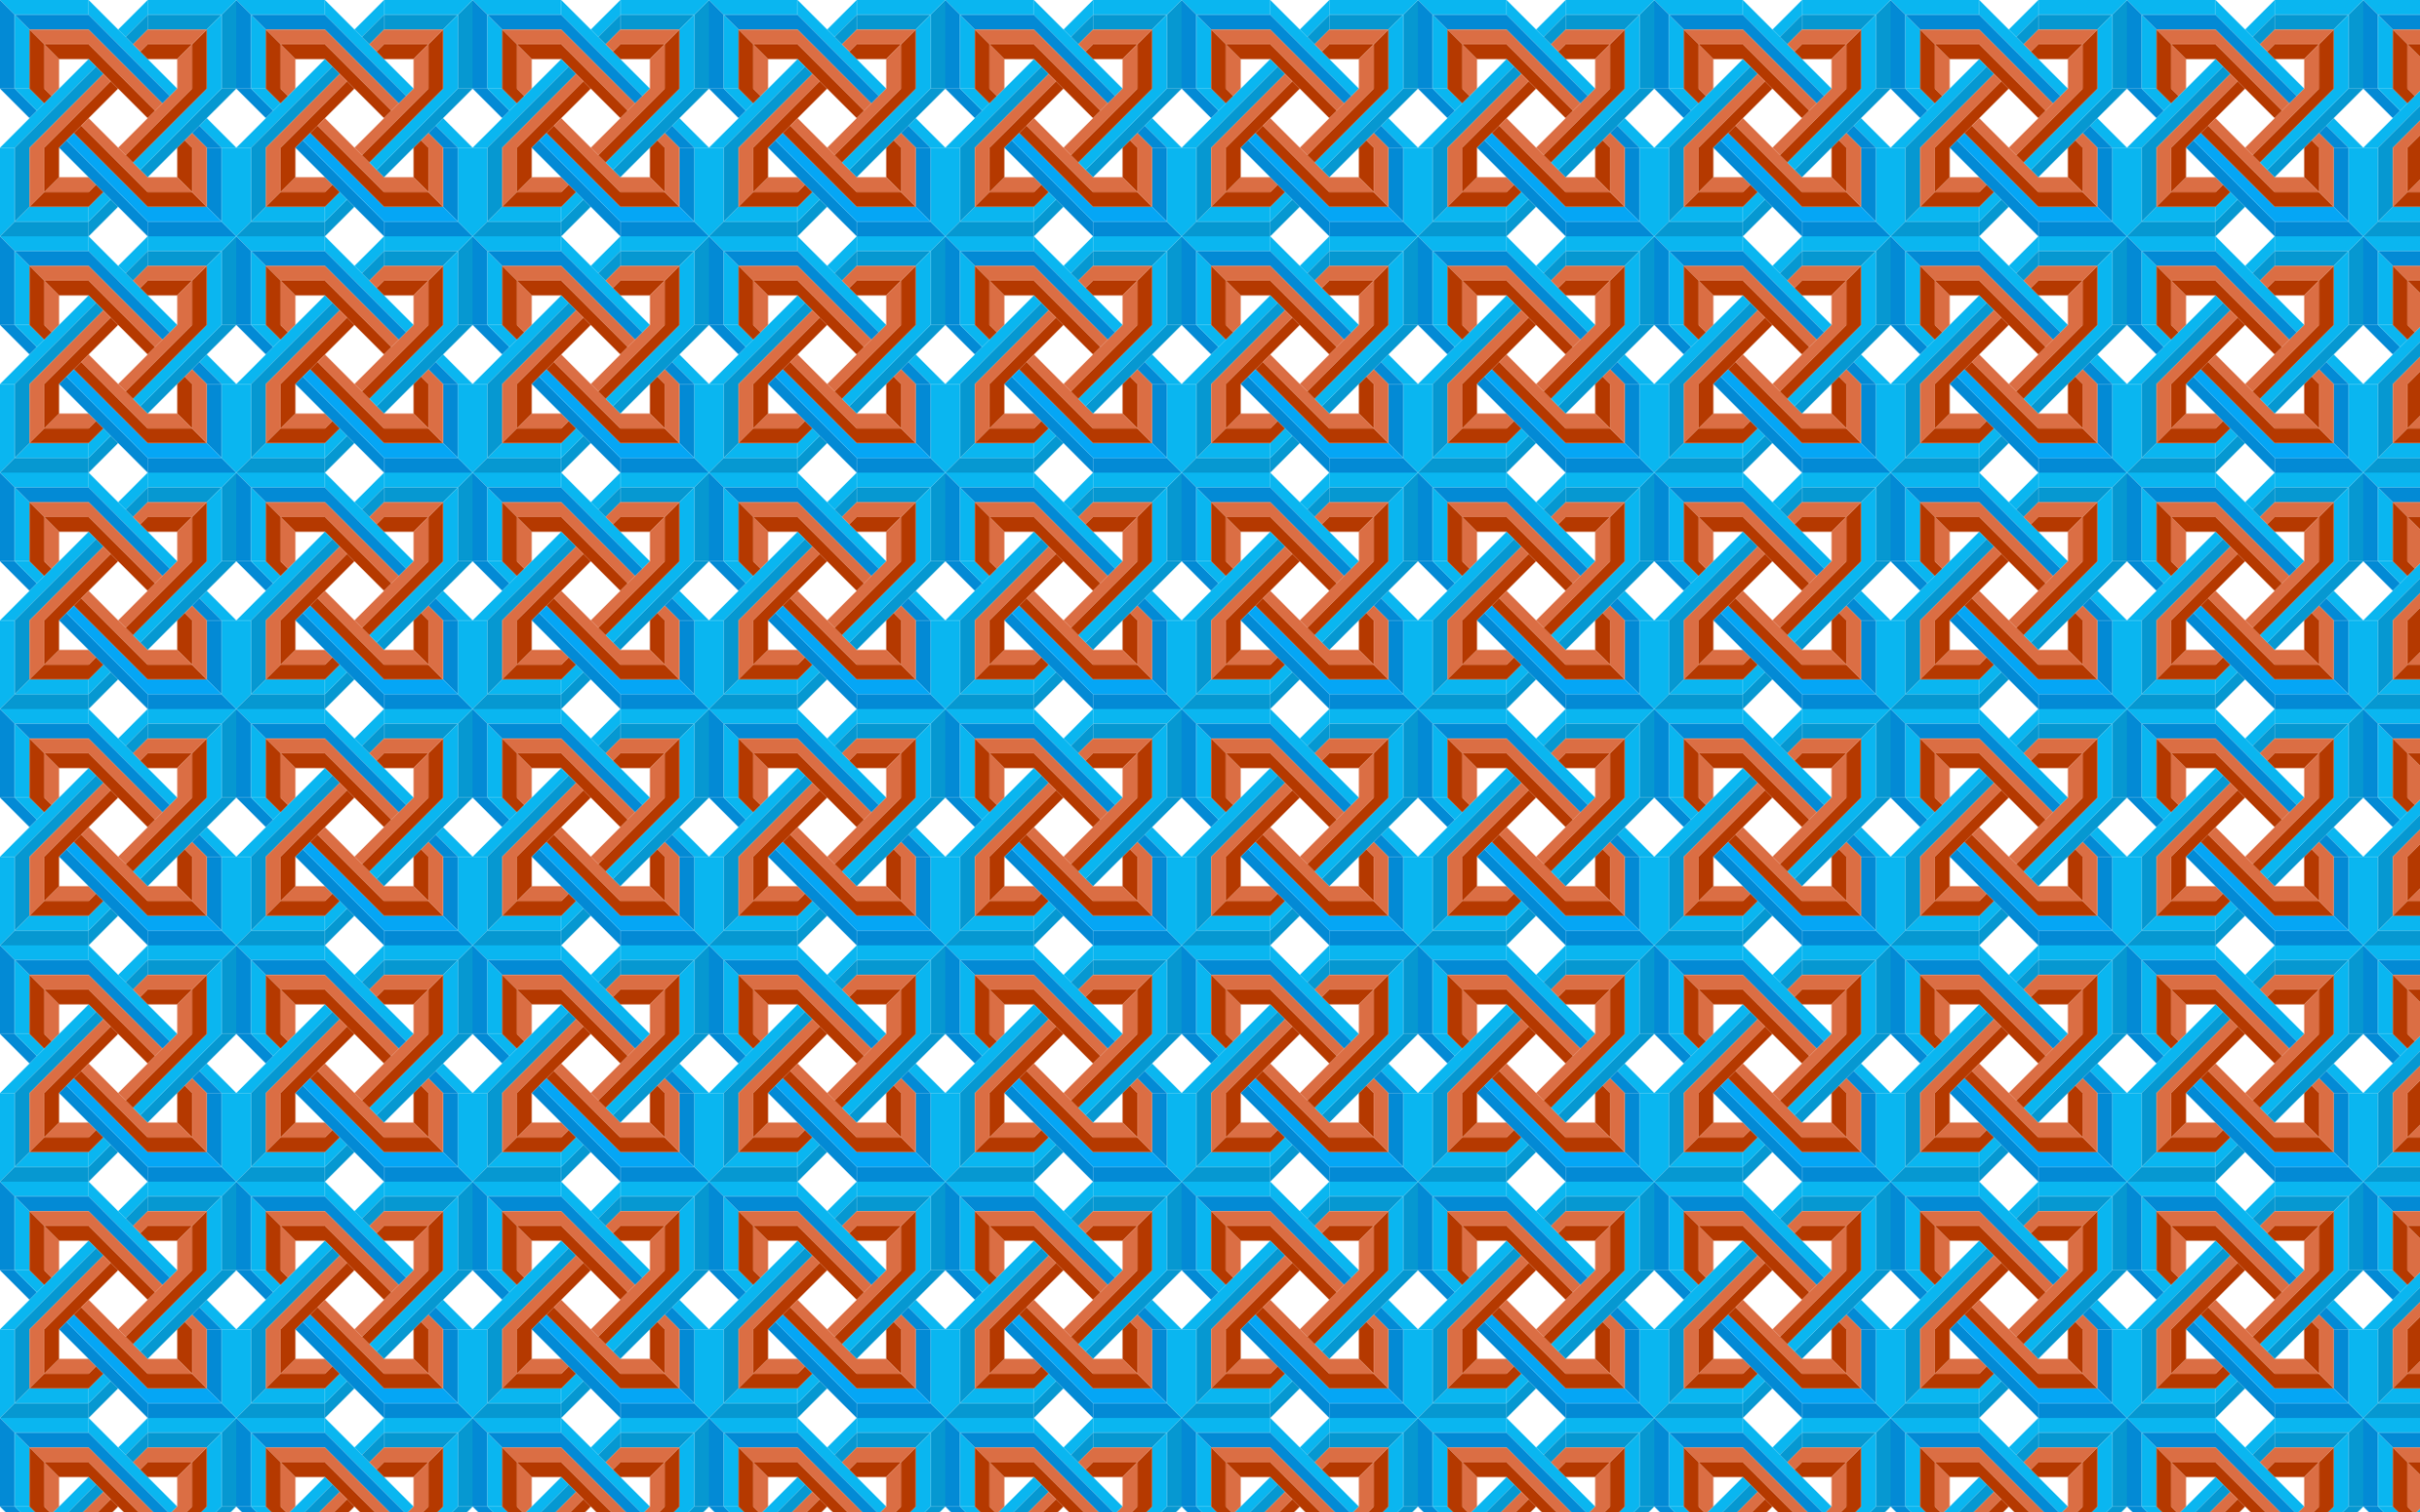
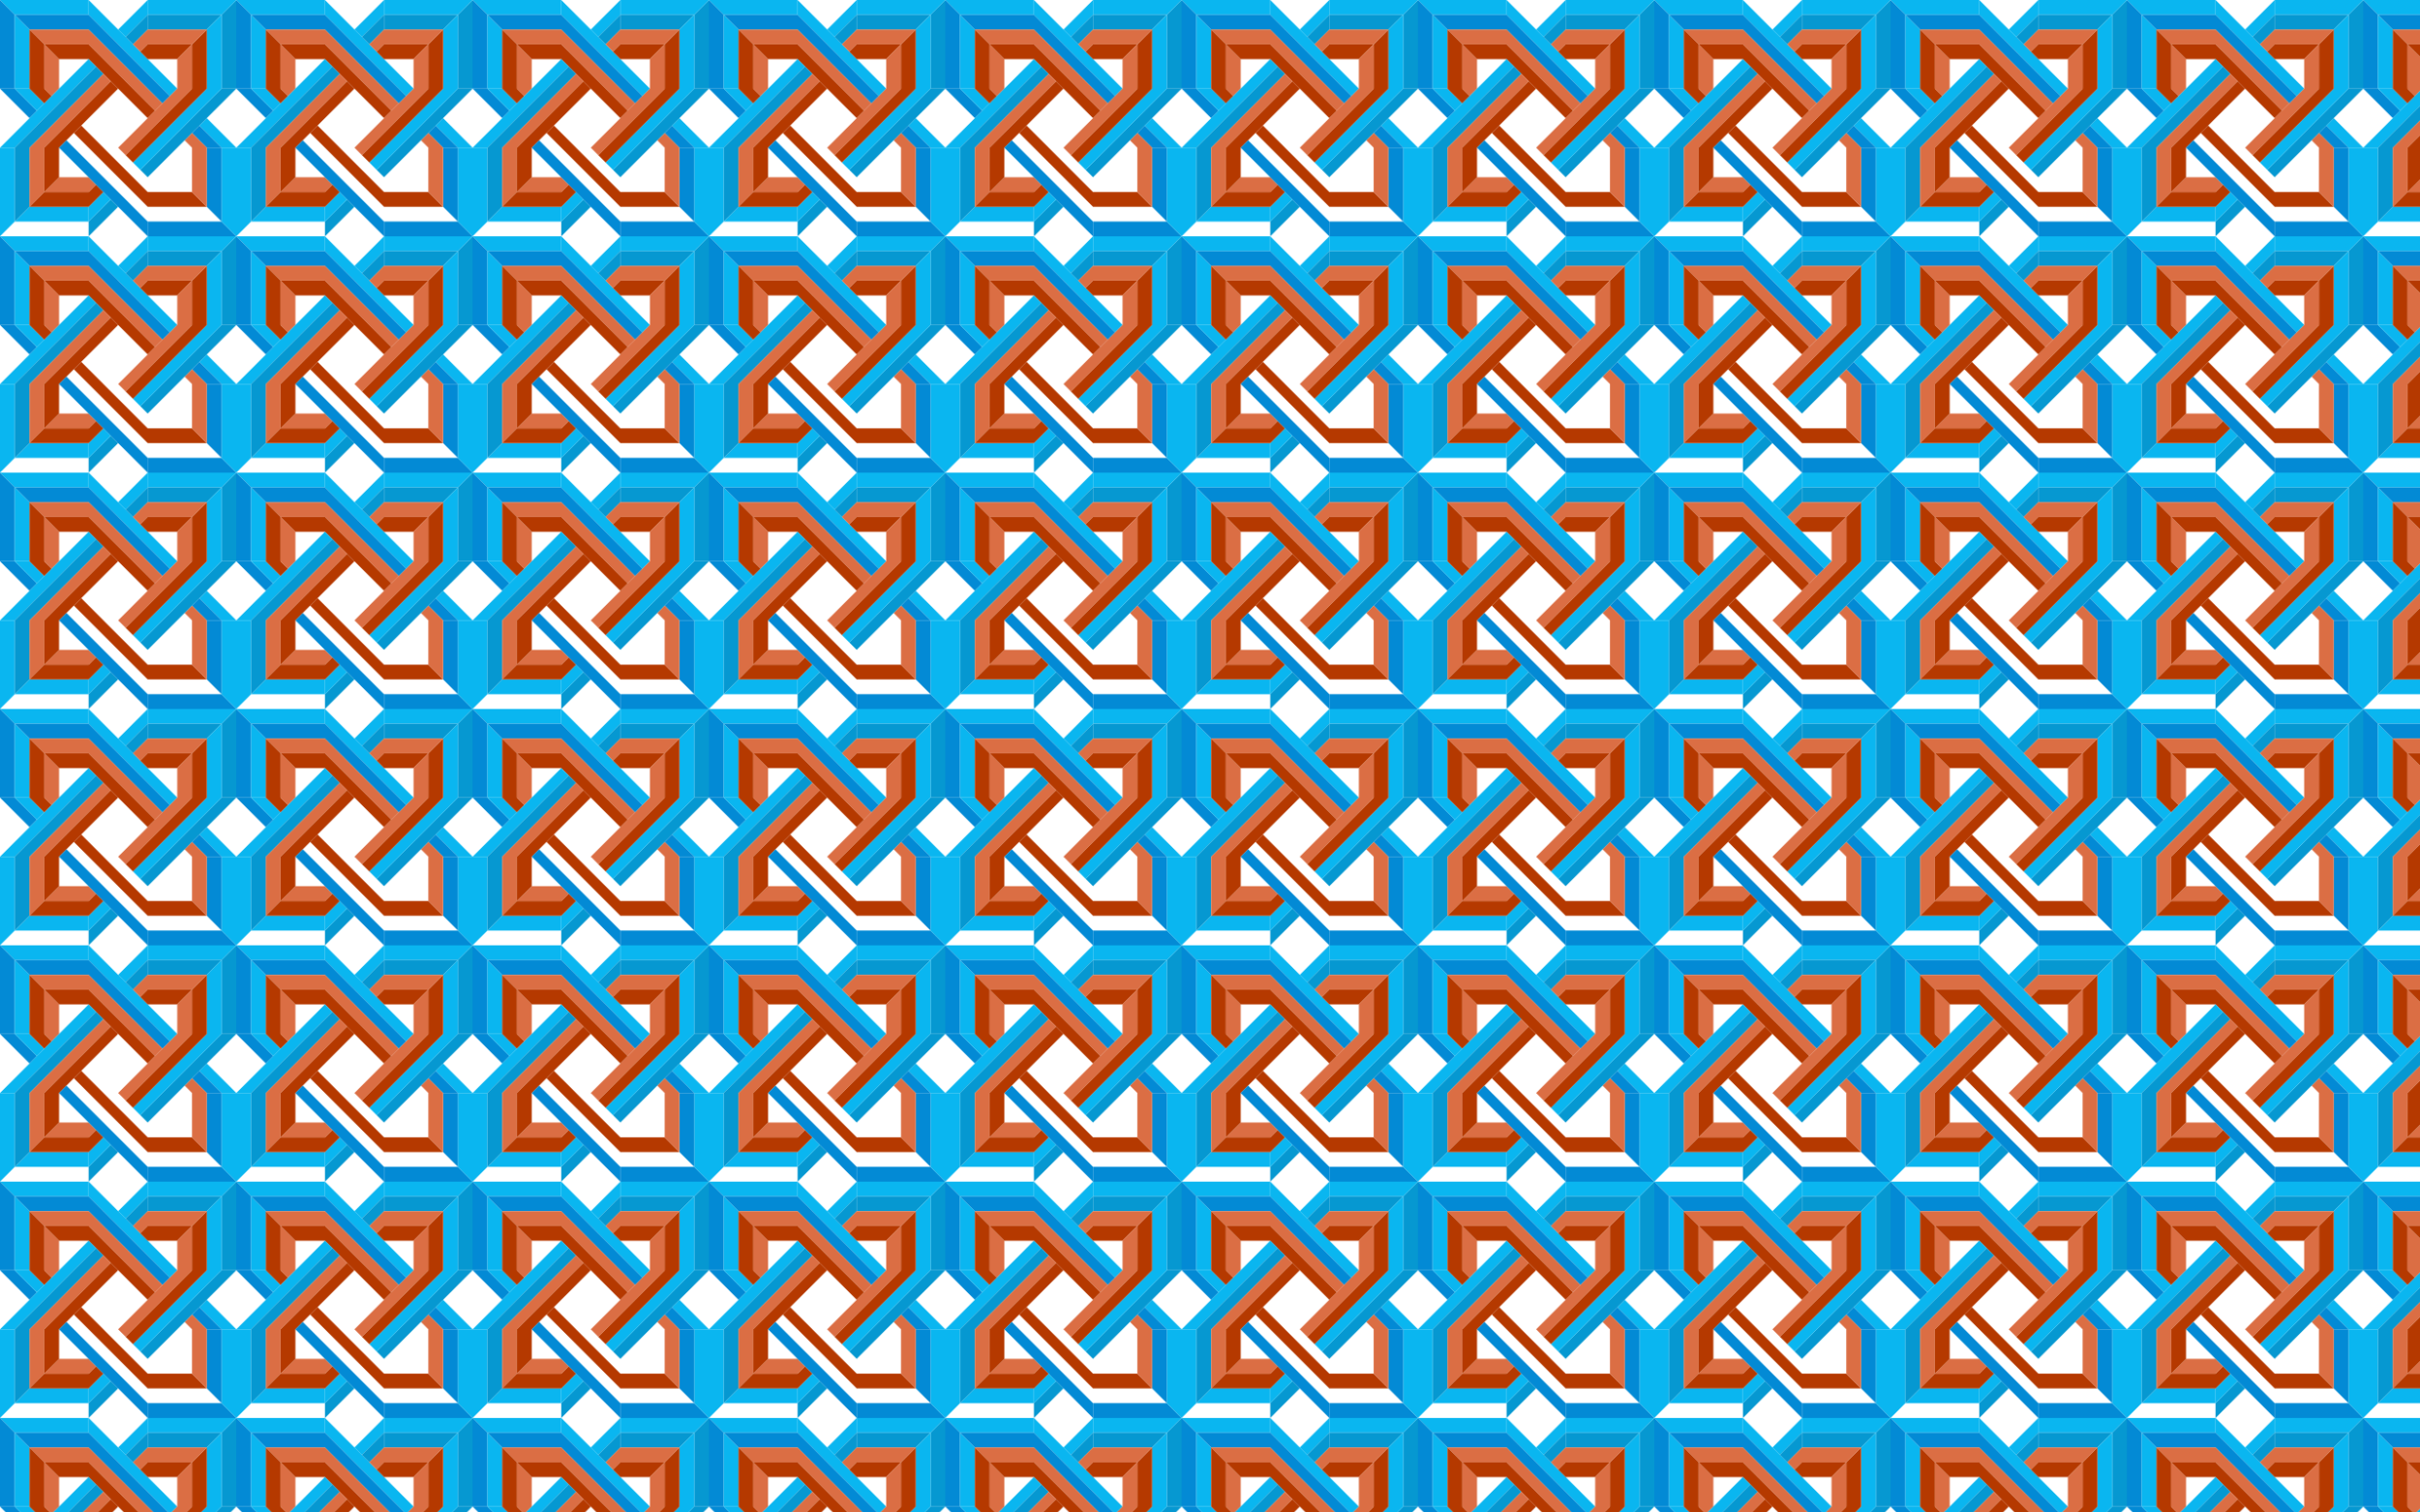
<svg xmlns="http://www.w3.org/2000/svg" enable-background="new 0 0 2560 1600" version="1.1" viewBox="0 0 2560 1600" xml:space="preserve">
  <pattern id="a" width="250" height="250" overflow="visible" patternUnits="userSpaceOnUse" viewBox="0 -250 250 250">
    <g clip-rule="evenodd" fill-rule="evenodd">
-       <polygon points="2e-4 -250 250 -250 250 0 2e-4 0" fill="none" />
      <polygon points="0 -250 15.615 -234.39 93.744 -234.39 93.744 -250" fill="#0AB6F0" />
      <polygon points="93.744 -234.39 93.744 -250 187.49 -156.26 179.68 -148.45 93.744 -234.39" fill="#0AB6F0" />
      <polygon points="0 -250 0 -156.26 15.615 -156.26 15.615 -234.39" fill="#038AD5" />
      <polygon points="0 -156.26 31.248 -125.01 39.055 -132.82 15.615 -156.26 0 -156.26" fill="#038AD5" />
      <polygon points="15.615 -234.39 31.248 -218.75 31.248 -156.26 15.615 -156.26 15.615 -234.39" fill="#0AB6F0" />
      <polygon points="31.248 -156.26 46.862 -140.62 39.055 -132.82 15.615 -156.26 31.248 -156.26" fill="#0AB6F0" />
      <polygon points="15.615 -234.39 31.248 -218.75 93.742 -218.75 171.87 -140.62 179.68 -148.45 93.741 -234.39 15.612 -234.39" fill="#038AD5" />
      <polygon points="31.248 -218.75 46.862 -203.12 93.743 -203.12 164.06 -132.82 171.87 -140.63 93.742 -218.75 31.248 -218.75" fill="#DB6E44" />
      <polygon points="46.862 -203.12 31.248 -218.75 31.248 -156.26 46.862 -140.63 54.688 -148.45 46.862 -156.26 46.862 -203.12" fill="#B53900" />
      <polygon points="46.862 -203.12 62.495 -187.5 62.495 -156.26 54.688 -148.45 46.862 -156.26 46.862 -203.12" fill="#DB6E44" />
      <polygon points="46.862 -203.12 93.743 -203.12 164.06 -132.82 156.24 -125.01 93.745 -187.5 62.497 -187.5 46.866 -203.12" fill="#B53900" />
      <polygon points="0 -0.003 15.615 -15.635 15.615 -93.759 0 -93.759 0 -1e-4" fill="#0AB6F0" />
      <polygon points="15.615 -93.762 0 -93.762 93.744 -187.51 101.55 -179.7 15.615 -93.761" fill="#0AB6F0" />
-       <polygon points="0 -0.003 93.744 -0.003 93.744 -15.635 15.615 -15.635 0 0" fill="#0698D1" />
      <polygon points="93.744 -0.003 124.99 -31.268 117.18 -39.075 93.744 -15.634 93.744 -0.004" fill="#0698D1" />
      <polygon points="15.615 -15.632 31.248 -31.265 93.742 -31.265 93.742 -15.632 15.613 -15.632" fill="#0AB6F0" />
      <polygon points="93.744 -31.267 109.38 -46.882 117.18 -39.075 93.744 -15.634 93.744 -31.269" fill="#0AB6F0" />
      <polygon points="15.615 -15.632 31.248 -31.265 31.248 -93.76 109.38 -171.87 101.55 -179.69 15.615 -93.758 15.615 -15.628" fill="#0698D1" />
      <polygon points="31.248 -31.267 46.862 -46.882 46.862 -93.763 117.18 -164.06 109.38 -171.87 31.248 -93.762 31.248 -31.268" fill="#DB6E44" />
      <polygon points="46.862 -46.882 31.248 -31.268 93.742 -31.268 109.37 -46.882 101.55 -54.69 93.742 -46.882 46.86 -46.882" fill="#B53900" />
      <polygon points="46.862 -46.882 62.495 -62.515 93.743 -62.515 101.55 -54.69 93.743 -46.882 46.864 -46.882" fill="#DB6E44" />
      <polygon points="46.862 -46.882 46.862 -93.763 117.18 -164.06 124.99 -156.26 62.492 -93.763 62.492 -62.515 46.86 -46.885" fill="#B53900" />
      <polygon points="250 -0.003 234.36 -15.635 156.24 -15.635 156.24 -0.003 250 -0.003" fill="#038AD5" />
      <polygon points="156.24 -15.632 156.24 0 62.494 -93.759 70.302 -101.57 156.24 -15.629" fill="#038AD5" />
      <polygon points="250 -0.003 250 -93.762 234.36 -93.762 234.36 -15.632 250 -0.003" fill="#0AB6F0" />
      <polygon points="250 -93.762 218.73 -125.01 210.93 -117.2 234.37 -93.762 250 -93.762" fill="#0AB6F0" />
      <polygon points="234.37 -15.632 218.74 -31.265 218.74 -93.76 234.37 -93.76 234.37 -15.63" fill="#038AD5" />
      <polygon points="218.73 -93.762 203.12 -109.38 210.92 -117.2 234.37 -93.762 218.73 -93.762" fill="#038AD5" />
-       <polygon points="234.37 -15.632 218.74 -31.265 156.24 -31.265 78.127 -109.37 70.299 -101.57 156.24 -15.63 234.36 -15.63" fill="#05A6F5" />
      <polygon points="218.73 -31.267 203.12 -46.882 156.24 -46.882 85.937 -117.2 78.129 -109.38 156.24 -31.268 218.73 -31.268" fill="#B53900" />
      <polygon points="203.12 -46.882 218.73 -31.268 218.73 -93.762 203.12 -109.38 195.31 -101.57 203.12 -93.762 203.12 -46.882" fill="#DB6E44" />
-       <polygon points="203.12 -46.882 187.48 -62.515 187.48 -93.763 195.31 -101.57 203.12 -93.763 203.12 -46.877" fill="#B53900" />
-       <polygon points="203.12 -46.882 156.24 -46.882 85.937 -117.2 93.744 -125.01 156.24 -62.512 187.49 -62.512 203.12 -46.882" fill="#DB6E44" />
      <polygon points="250 -250 234.36 -234.39 234.36 -156.26 250 -156.26" fill="#0698D1" />
      <polygon points="234.37 -156.26 250 -156.26 156.24 -62.512 148.43 -70.32 234.37 -156.26" fill="#0698D1" />
      <polygon points="250 -250 156.24 -250 156.24 -234.39 234.37 -234.39" fill="#0AB6F0" />
      <polygon points="156.24 -250 124.99 -218.75 132.8 -210.94 156.24 -234.39 156.24 -250" fill="#0AB6F0" />
      <polygon points="234.37 -234.39 218.74 -218.75 156.24 -218.75 156.24 -234.39 234.36 -234.39" fill="#0698D1" />
      <polygon points="156.24 -218.75 140.62 -203.12 132.8 -210.94 156.24 -234.39 156.24 -218.75" fill="#0698D1" />
      <polygon points="234.37 -234.39 218.74 -218.75 218.74 -156.26 140.62 -78.129 148.43 -70.322 234.36 -156.26 234.36 -234.39" fill="#0AB6F0" />
      <polygon points="218.73 -218.75 203.12 -203.12 203.12 -156.26 132.8 -85.935 140.62 -78.128 218.73 -156.26 218.73 -218.75" fill="#B53900" />
      <polygon points="203.12 -203.12 218.73 -218.75 156.24 -218.75 140.62 -203.12 148.43 -195.31 156.24 -203.12 203.12 -203.12" fill="#DB6E44" />
      <polygon points="203.12 -203.12 187.48 -187.5 156.24 -187.5 148.43 -195.31 156.24 -203.12 203.12 -203.12" fill="#B53900" />
      <polygon points="203.12 -203.12 203.12 -156.26 132.8 -85.935 124.99 -93.761 187.48 -156.26 187.48 -187.5 203.12 -203.12" fill="#DB6E44" />
    </g>
  </pattern>
  <rect width="2560" height="1600" clip-rule="evenodd" fill="url(#a)" fill-rule="evenodd" />
</svg>